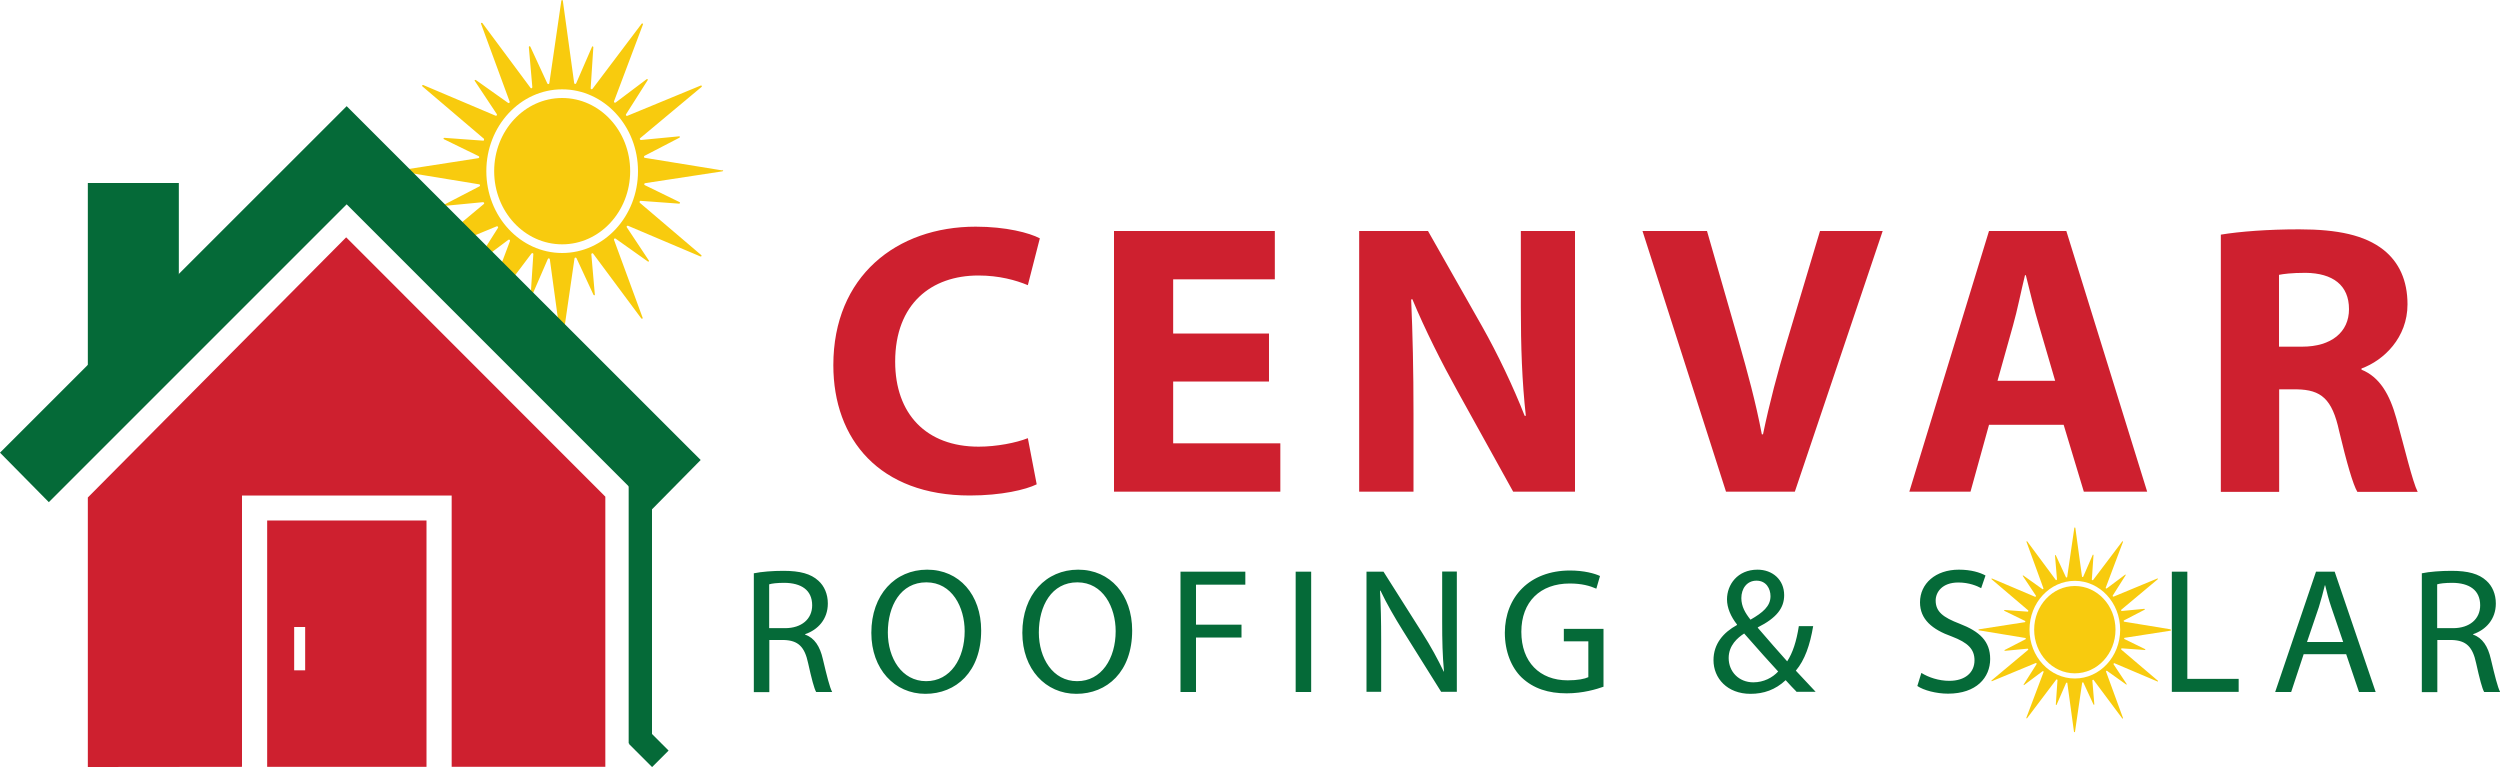
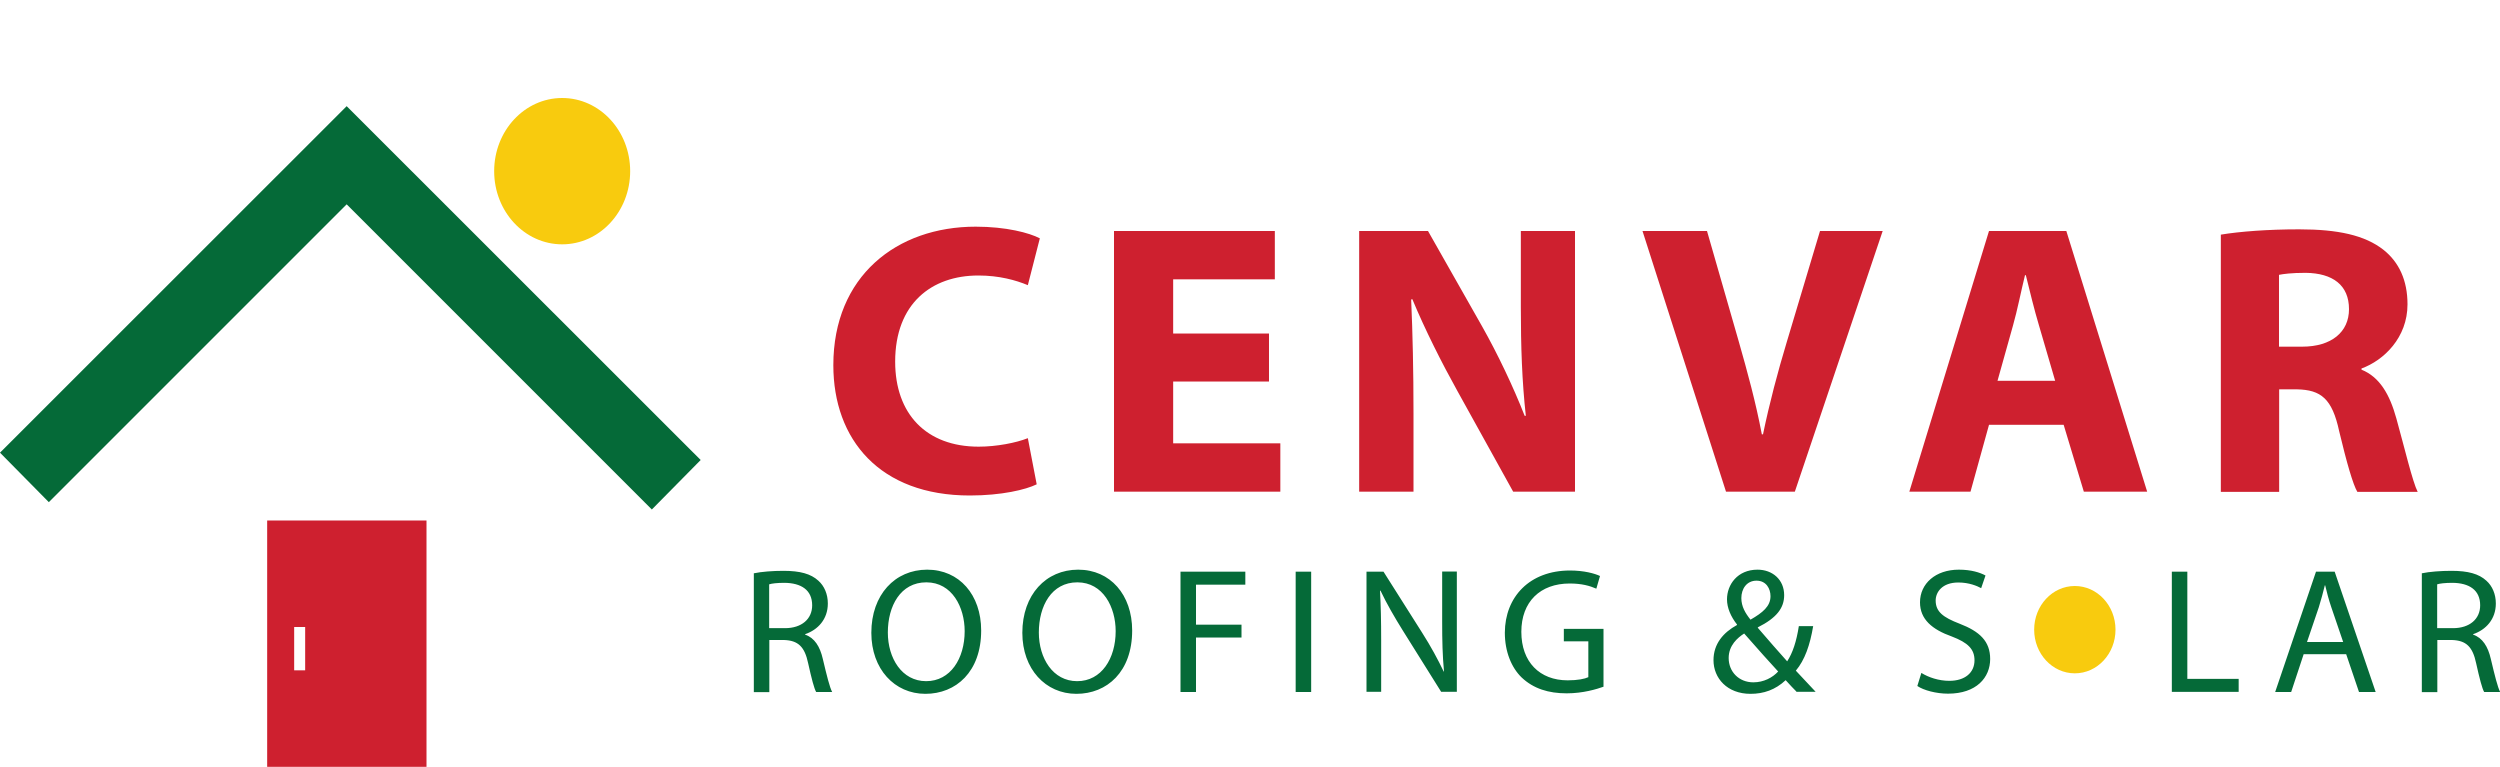
<svg xmlns="http://www.w3.org/2000/svg" id="Layer_1" data-name="Layer 1" viewBox="0 0 150 46.02">
  <defs>
    <style>.cls-1{fill:#f8cb0e}.cls-2{fill:#ce202f}.cls-3{fill:#056a38}</style>
  </defs>
  <path class="cls-2" d="M62.2 29.06c-.65.32-2.11.67-4.01.67-5.41 0-8.19-3.36-8.19-7.82 0-5.34 3.8-8.31 8.54-8.31 1.83 0 3.22.37 3.85.7l-.72 2.81c-.72-.3-1.72-.58-2.97-.58-2.81 0-4.99 1.69-4.99 5.17 0 3.13 1.86 5.1 5.01 5.1 1.07 0 2.25-.23 2.95-.51l.53 2.76ZM76.14 22.89h-5.75v3.71h6.43v2.9h-9.98V13.86h9.65v2.9h-6.1v3.25h5.75v2.88ZM81.55 29.5V13.86h4.13l3.25 5.73c.93 1.65 1.86 3.6 2.55 5.36h.07c-.23-2.06-.3-4.18-.3-6.52v-4.57h3.25V29.5h-3.71l-3.34-6.03c-.93-1.67-1.95-3.69-2.71-5.52l-.07.02c.09 2.06.14 4.27.14 6.82v4.71h-3.25ZM103.56 29.5l-5.01-15.64h3.87l1.9 6.61c.53 1.86 1.02 3.64 1.39 5.59h.07c.39-1.88.88-3.73 1.42-5.52l2-6.68h3.76l-5.27 15.64h-4.13ZM119.34 25.49l-1.11 4.01h-3.67l4.78-15.64h4.64l4.85 15.64h-3.8l-1.21-4.01h-4.48Zm3.97-2.64-.97-3.32c-.28-.93-.56-2.09-.79-3.02h-.05c-.23.93-.46 2.11-.72 3.02l-.93 3.32h3.46ZM133.24 14.08c1.14-.19 2.83-.32 4.71-.32 2.32 0 3.94.35 5.06 1.23.93.74 1.44 1.83 1.44 3.27 0 2-1.42 3.36-2.76 3.85v.07c1.09.44 1.69 1.48 2.09 2.92.49 1.76.97 3.8 1.28 4.41h-3.62c-.26-.44-.63-1.72-1.09-3.64-.42-1.95-1.09-2.48-2.53-2.51h-1.07v6.15h-3.5V14.08Zm3.5 6.72h1.39c1.76 0 2.81-.88 2.81-2.25 0-1.44-.97-2.16-2.6-2.18-.86 0-1.35.07-1.6.12v4.32Z" />
  <ellipse class="cls-1" cx="124.49" cy="37.78" rx="2.44" ry="2.62" />
-   <path class="cls-1" d="m130.24 37.76-2.8-.46s-.04-.05-.01-.07l1.25-.65s.02-.02.01-.03c0-.01-.01-.02-.03-.02l-1.36.13s-.06-.04-.03-.07l2.2-1.84s.01-.02 0-.03c0-.01-.02-.02-.03-.01l-2.63 1.09s-.07-.02-.05-.06l.78-1.23v-.03c-.01 0-.02-.01-.03 0l-1.11.83s-.07 0-.06-.04l1.04-2.76s0-.03-.01-.03h-.03l-1.76 2.33s-.07.01-.07-.03l.1-1.47s0-.02-.02-.03c-.01 0-.03 0-.03.02l-.57 1.31s-.07.03-.07-.01l-.4-2.93s-.01-.02-.03-.02-.03.01-.03.02l-.43 2.96s-.06.04-.07.01l-.61-1.32s-.02-.02-.03-.02c-.01 0-.02.02-.02.03l.12 1.44s-.05.06-.07.03l-1.72-2.32s-.02-.01-.03 0c-.01 0-.02.02-.01.03l1.02 2.8s-.03.07-.06.04l-1.15-.82h-.03s-.01.02 0 .03l.79 1.19s-.01.07-.05.06l-2.59-1.1s-.03 0-.03.01v.03l2.21 1.88s0 .07-.03.07l-1.39-.1s-.03 0-.03.02c0 .01 0 .03.01.03l1.25.61s.03.07-.01.07l-2.77.43s-.02.01-.02.03.01.02.02.03l2.8.46s.04.05.01.07l-1.26.65s-.02.02-.01.03c0 .01.01.02.03.02l1.36-.13s.06.04.03.07l-2.2 1.84s-.01.02 0 .03c0 .01.02.02.03.01l2.63-1.09s.07.02.05.06l-.78 1.23v.03c.01.01.02.01.03 0l1.11-.83s.07 0 .06.04l-1.04 2.76s0 .03.01.03h.03l1.76-2.33s.07-.01.07.03l-.1 1.47s0 .03.02.03c.01 0 .03 0 .03-.02l.57-1.31s.07-.03.07.01l.4 2.93s.01.02.03.02.03 0 .03-.02l.43-2.95s.06-.04.07-.01l.61 1.32s.02.02.03.02c.01 0 .02-.02.02-.03l-.12-1.44s.05-.06.07-.03l1.73 2.32s.02.01.03 0c.01 0 .02-.02.01-.03l-1.02-2.79s.03-.07.06-.04l1.15.82h.03s.01-.02 0-.03l-.79-1.19s.01-.07.05-.06l2.59 1.1s.03 0 .03-.01v-.03l-2.21-1.88s0-.07.03-.07l1.39.1s.03 0 .03-.02c0-.01 0-.02-.01-.03l-1.25-.61s-.03-.07.01-.07l2.77-.43s.02-.01.02-.03c0-.01-.01-.02-.02-.03Zm-5.75 2.95c-1.5 0-2.72-1.31-2.72-2.93s1.22-2.93 2.72-2.93 2.72 1.31 2.72 2.93-1.22 2.93-2.72 2.93Z" />
  <path class="cls-3" d="M45.22 34.4c.47-.1 1.15-.15 1.79-.15 1 0 1.64.18 2.09.59.36.32.57.81.57 1.37 0 .95-.6 1.58-1.36 1.84v.03c.56.19.89.71 1.06 1.46.24 1.01.41 1.7.56 1.98h-.96c-.12-.2-.28-.82-.48-1.72-.21-1-.6-1.37-1.45-1.4h-.88v3.13h-.93v-7.12Zm.93 3.29h.95c1 0 1.63-.55 1.63-1.37 0-.93-.67-1.34-1.66-1.35-.45 0-.77.04-.92.09v2.63ZM58.87 37.83c0 2.48-1.51 3.8-3.35 3.8s-3.24-1.48-3.24-3.66c0-2.29 1.42-3.79 3.35-3.79s3.24 1.51 3.24 3.65Zm-5.6.12c0 1.54.84 2.92 2.3 2.92s2.31-1.36 2.31-3c0-1.43-.75-2.93-2.3-2.93s-2.31 1.42-2.31 3.01ZM67.93 37.83c0 2.48-1.51 3.8-3.35 3.8s-3.24-1.48-3.24-3.66c0-2.29 1.42-3.79 3.35-3.79s3.24 1.51 3.24 3.65Zm-5.6.12c0 1.54.84 2.92 2.3 2.92s2.31-1.36 2.31-3c0-1.43-.75-2.93-2.3-2.93s-2.31 1.42-2.31 3.01ZM70.83 34.3h3.89v.78h-2.96v2.4h2.73v.77h-2.73v3.27h-.93V34.3ZM78.67 34.3v7.22h-.93V34.3h.93ZM81.99 41.52V34.3h1.02l2.31 3.65c.54.85.95 1.61 1.3 2.34h.02c-.09-.97-.11-1.85-.11-2.98v-3.02h.88v7.22h-.94l-2.29-3.66c-.5-.8-.98-1.63-1.35-2.41h-.03c.05.92.07 1.79.07 2.99v3.08h-.88ZM96.22 41.2c-.42.15-1.24.4-2.22.4-1.09 0-1.99-.28-2.7-.95-.62-.6-1.01-1.56-1.01-2.69.01-2.15 1.49-3.73 3.91-3.73.84 0 1.49.18 1.8.33l-.22.76c-.39-.17-.87-.31-1.6-.31-1.76 0-2.9 1.09-2.9 2.9s1.1 2.91 2.78 2.91c.61 0 1.03-.09 1.24-.19v-2.15h-1.47v-.75h2.38v3.47ZM107.81 41.52c-.2-.2-.4-.41-.67-.71-.62.58-1.32.82-2.11.82-1.4 0-2.22-.94-2.22-2.02 0-.98.59-1.66 1.41-2.11v-.03c-.37-.47-.6-1-.6-1.51 0-.88.63-1.78 1.83-1.78.9 0 1.6.6 1.6 1.53 0 .76-.44 1.36-1.58 1.93v.03c.61.71 1.3 1.5 1.76 2.01.33-.5.56-1.2.7-2.11h.86c-.19 1.13-.5 2.03-1.04 2.67.39.41.76.81 1.19 1.27h-1.11Zm-1.13-1.24c-.43-.47-1.23-1.35-2.03-2.27-.39.25-.93.71-.93 1.47 0 .82.61 1.46 1.48 1.46.62 0 1.15-.28 1.49-.65Zm-2.2-4.4c0 .51.24.91.55 1.3.73-.42 1.2-.8 1.2-1.41 0-.44-.25-.93-.84-.93s-.91.49-.91 1.05ZM115.29 40.38c.42.26 1.03.47 1.67.47.95 0 1.51-.5 1.51-1.23 0-.67-.39-1.06-1.36-1.43-1.18-.42-1.91-1.03-1.91-2.05 0-1.12.93-1.96 2.33-1.96.74 0 1.27.17 1.6.35l-.26.76c-.24-.13-.72-.34-1.37-.34-.98 0-1.36.59-1.36 1.08 0 .67.44 1.01 1.43 1.39 1.22.47 1.84 1.06 1.84 2.12 0 1.11-.82 2.08-2.53 2.08-.7 0-1.46-.2-1.84-.46l.24-.78ZM130.31 34.3h.93v6.43h3.08v.78h-4.01v-7.22ZM138.22 39.25l-.75 2.27h-.96l2.45-7.22h1.12l2.46 7.22h-1l-.77-2.27h-2.56Zm2.37-.73-.71-2.08c-.16-.47-.27-.9-.37-1.32h-.02c-.11.43-.22.87-.36 1.31l-.71 2.09h2.17ZM145.3 34.4c.47-.1 1.15-.15 1.79-.15 1 0 1.64.18 2.09.59.36.32.57.81.57 1.37 0 .95-.6 1.58-1.36 1.84v.03c.56.19.89.71 1.06 1.46.24 1.01.41 1.7.56 1.98h-.96c-.12-.2-.28-.82-.48-1.72-.21-1-.6-1.37-1.45-1.4h-.88v3.13h-.93v-7.12Zm.93 3.29h.95c1 0 1.63-.55 1.63-1.37 0-.93-.67-1.34-1.66-1.35-.45 0-.77.04-.92.09v2.63Z" />
  <ellipse class="cls-1" cx="33.73" cy="10.27" rx="4.08" ry="4.39" />
-   <path class="cls-1" d="m43.37 10.23-4.68-.76c-.06 0-.07-.09-.02-.12l2.1-1.09s.03-.03.02-.05c0-.02-.02-.04-.05-.03l-2.28.22c-.06 0-.1-.07-.05-.11l3.69-3.08s.02-.04 0-.06c-.01-.02-.03-.03-.05-.02l-4.41 1.82c-.06.02-.11-.04-.08-.09l1.3-2.05v-.06c-.02-.01-.04-.02-.06 0l-1.86 1.4c-.05.04-.12-.01-.1-.07l1.74-4.62s0-.04-.02-.05c-.02-.01-.05 0-.06.01l-2.95 3.91c-.04.05-.12.02-.11-.04l.16-2.46s-.01-.04-.03-.05c-.02 0-.04 0-.05.03L34.57 5c-.03.06-.11.05-.12-.02L33.77.04S33.75 0 33.73 0s-.04.02-.05.04l-.72 4.95c0 .06-.09.08-.12.02L31.82 2.8s-.03-.03-.05-.03c-.02 0-.04.03-.04.05l.21 2.41c0 .06-.08.1-.11.04l-2.89-3.89s-.04-.02-.06-.01c-.02.01-.03.03-.02.05l1.72 4.68c.02.06-.05.11-.1.07L28.55 4.8s-.04-.01-.06 0c-.01.01-.02.04 0 .06l1.32 1.99c.03.05-.02.12-.08.09L25.39 5.1s-.04 0-.06.02c-.01.02 0 .04.01.06l3.7 3.15s.02.12-.05.11l-2.33-.17s-.04.01-.05.03c0 .02 0 .04.02.05l2.09 1.02c.06.03.04.11-.02.12l-4.64.72s-.04.02-.04.04.02.04.04.04l4.69.77c.06 0 .07.09.02.12l-2.1 1.09s-.03.03-.02.05c0 .02.02.04.05.03l2.28-.22c.06 0 .1.07.05.11l-3.69 3.08s-.02.04 0 .06c.01.02.03.03.05.02l4.41-1.82c.06-.02.11.04.08.09l-1.3 2.05v.06c.02.02.04.02.06 0l1.86-1.39c.05-.04.12.01.1.07l-1.74 4.61s0 .05.02.06c.02 0 .04 0 .06-.01l2.95-3.91c.04-.05.12-.02.11.04l-.16 2.46s.01.04.03.05c.02 0 .04 0 .05-.03l.95-2.19c.03-.06.11-.05.12.02l.67 4.9s.02.04.04.04.04-.01.05-.04l.72-4.95c0-.06.09-.08.12-.02l1.02 2.2s.03.03.05.03c.02 0 .04-.03.03-.05l-.21-2.41c0-.06.08-.09.11-.04l2.89 3.89s.04.02.06.01c.02-.01.03-.03.02-.05l-1.72-4.68c-.02-.06.05-.11.1-.07l1.93 1.37s.04.01.06 0c.01-.01.02-.04 0-.06l-1.32-1.99c-.04-.05.02-.12.08-.09l4.34 1.84s.04 0 .06-.02c.01-.02 0-.04-.01-.06l-3.7-3.15s-.02-.12.05-.11l2.32.17s.04-.01.05-.04c0-.02 0-.04-.02-.05l-2.09-1.02c-.06-.03-.04-.11.02-.12l4.64-.71s.04-.02.04-.05c0-.02-.02-.04-.04-.04Zm-9.64 4.95c-2.51 0-4.55-2.2-4.55-4.91s2.04-4.91 4.55-4.91 4.55 2.2 4.55 4.91-2.04 4.91-4.55 4.91Z" />
-   <path class="cls-2" d="M36.32 43.43V29.8L20.77 14.24 5.27 29.85v16.17l9.25-.01V29.73H27.1v16.28h9.22" />
  <path class="cls-2" d="M16.03 31.23v14.78h9.56V31.23h-9.56Zm2.28 8.99h-.66v-2.6h.66v2.6Z" />
  <path class="cls-3" d="m42.04 27.6-2.93 2.97L20.8 12.26 2.93 30.13 0 27.16 20.8 6.37 42.04 27.6z" />
-   <path class="cls-3" d="M5.27 10.98h5.46v11.28H5.27zM37.72 28.8h1.4v15.79h-1.4z" />
-   <path class="cls-3" transform="rotate(-45 38.919 44.83)" d="M38.22 43.84h1.4v1.98h-1.4z" />
</svg>